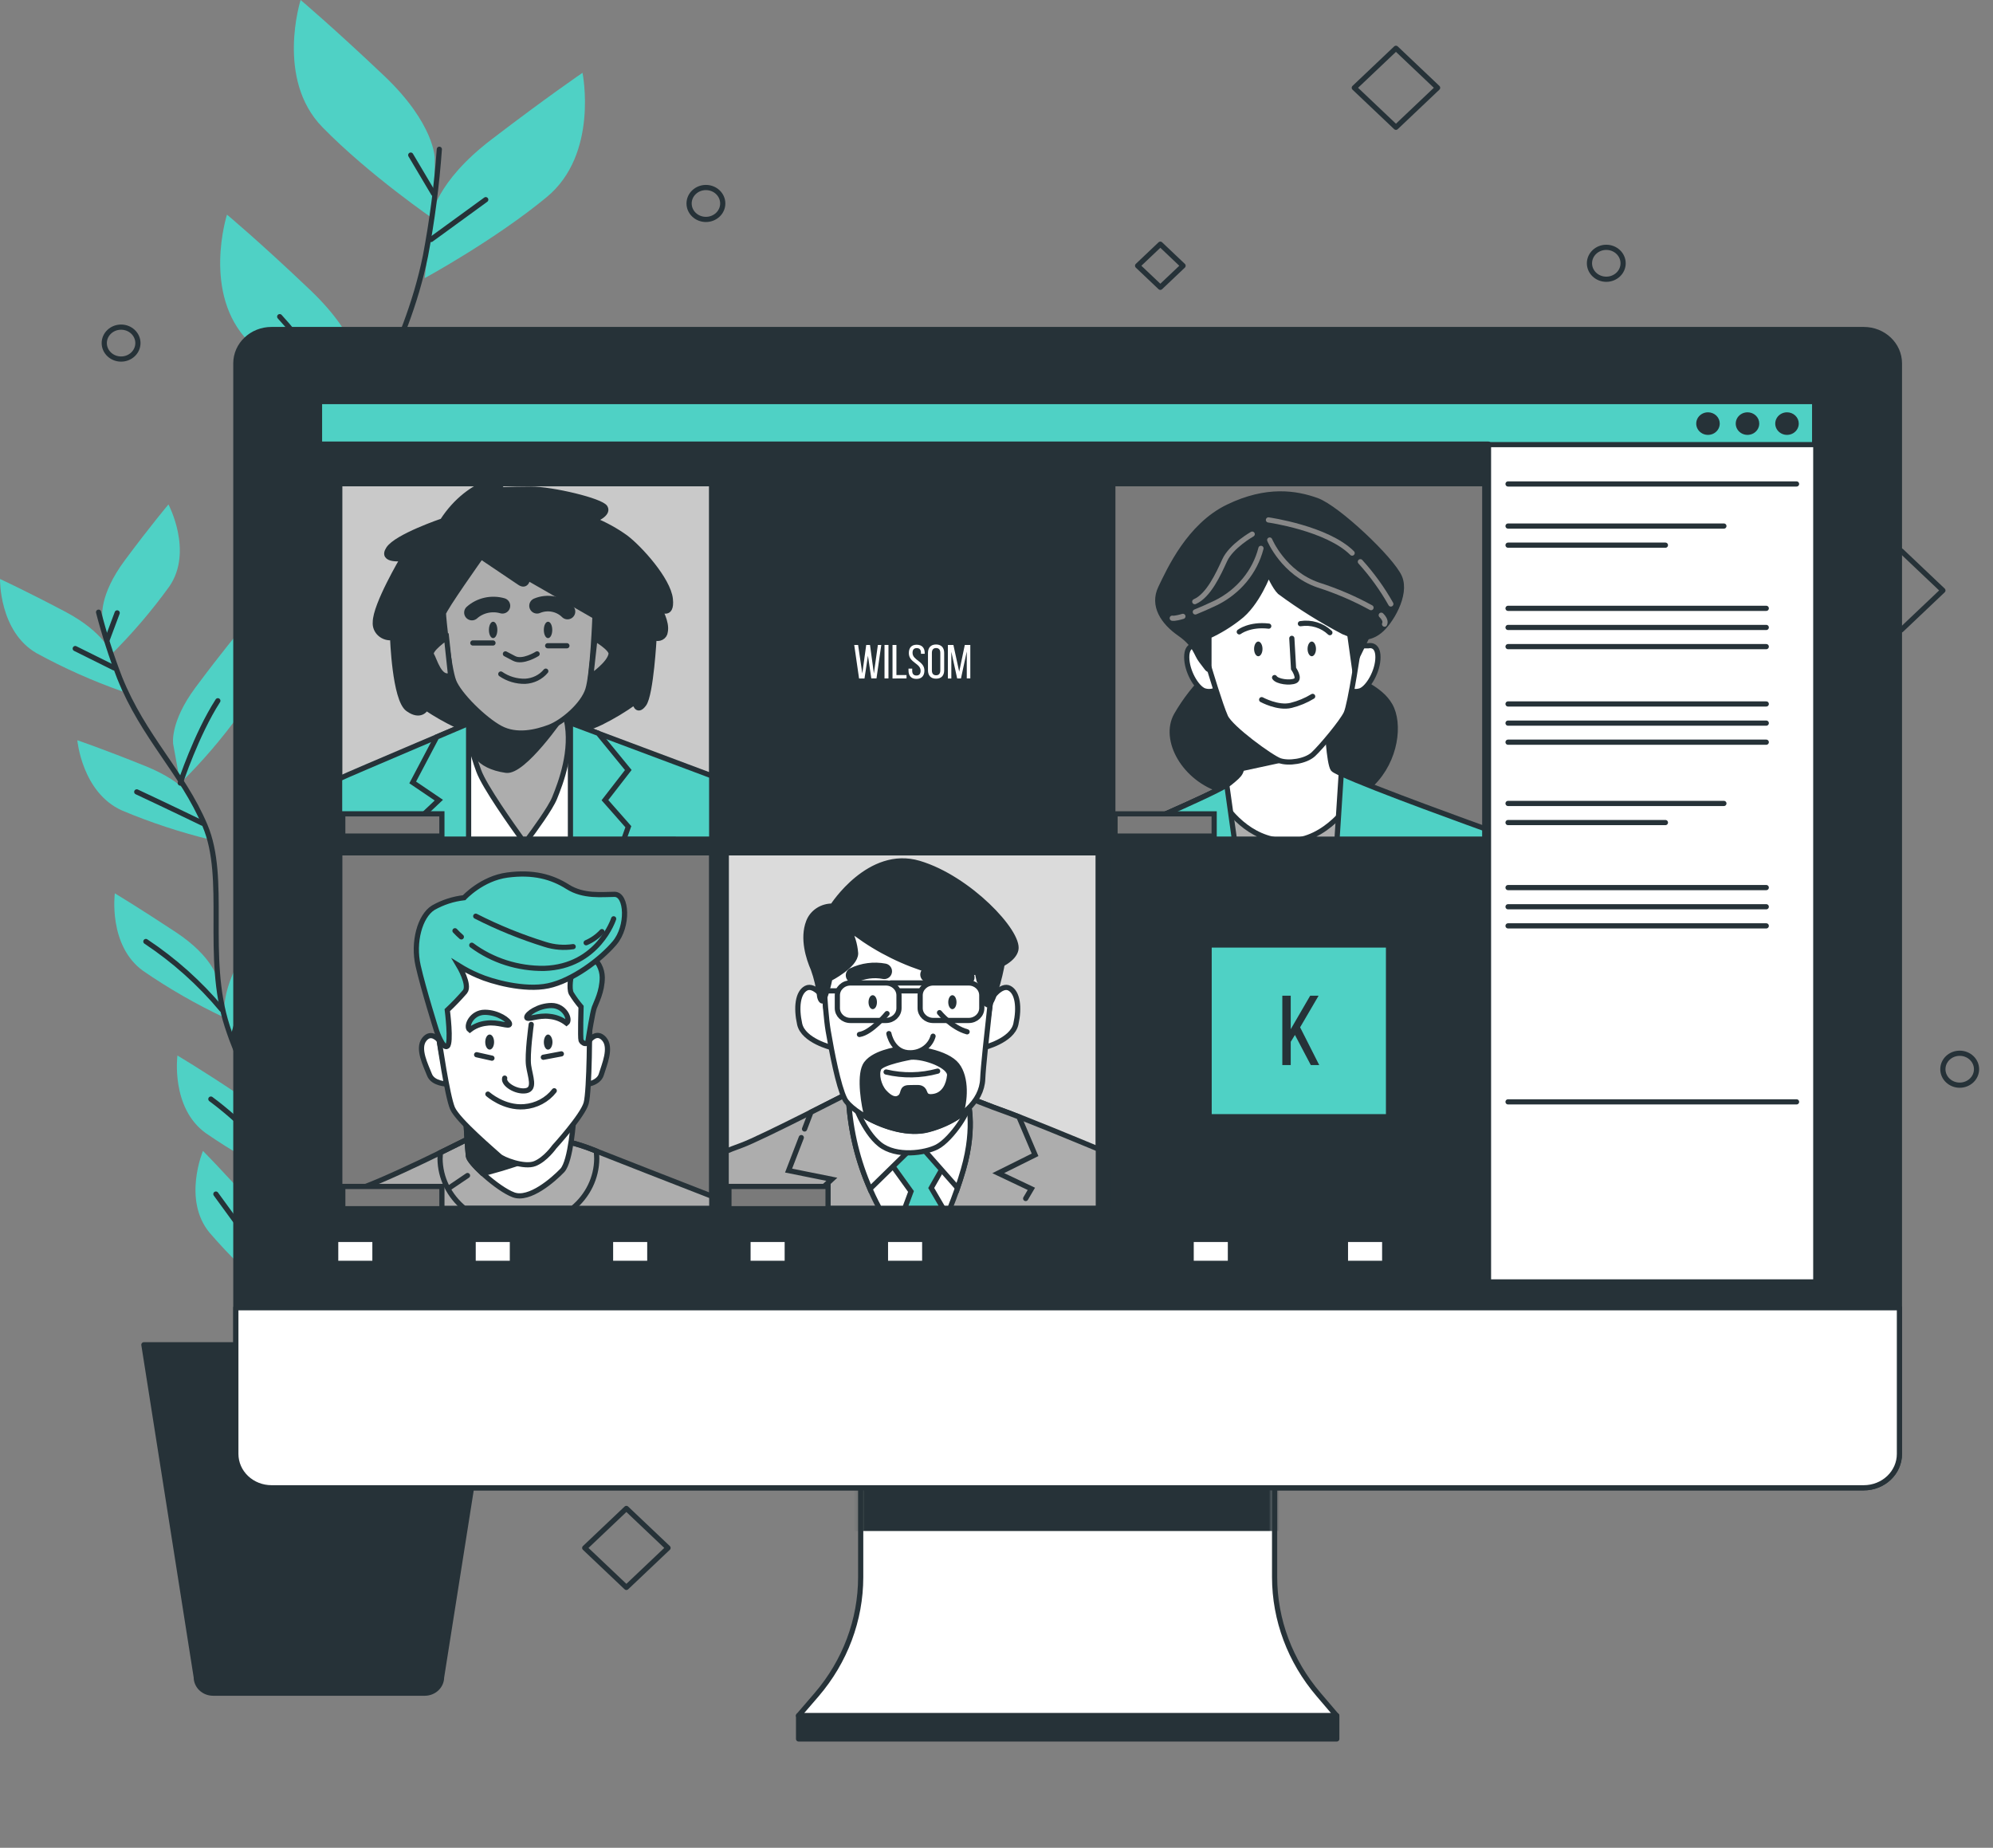
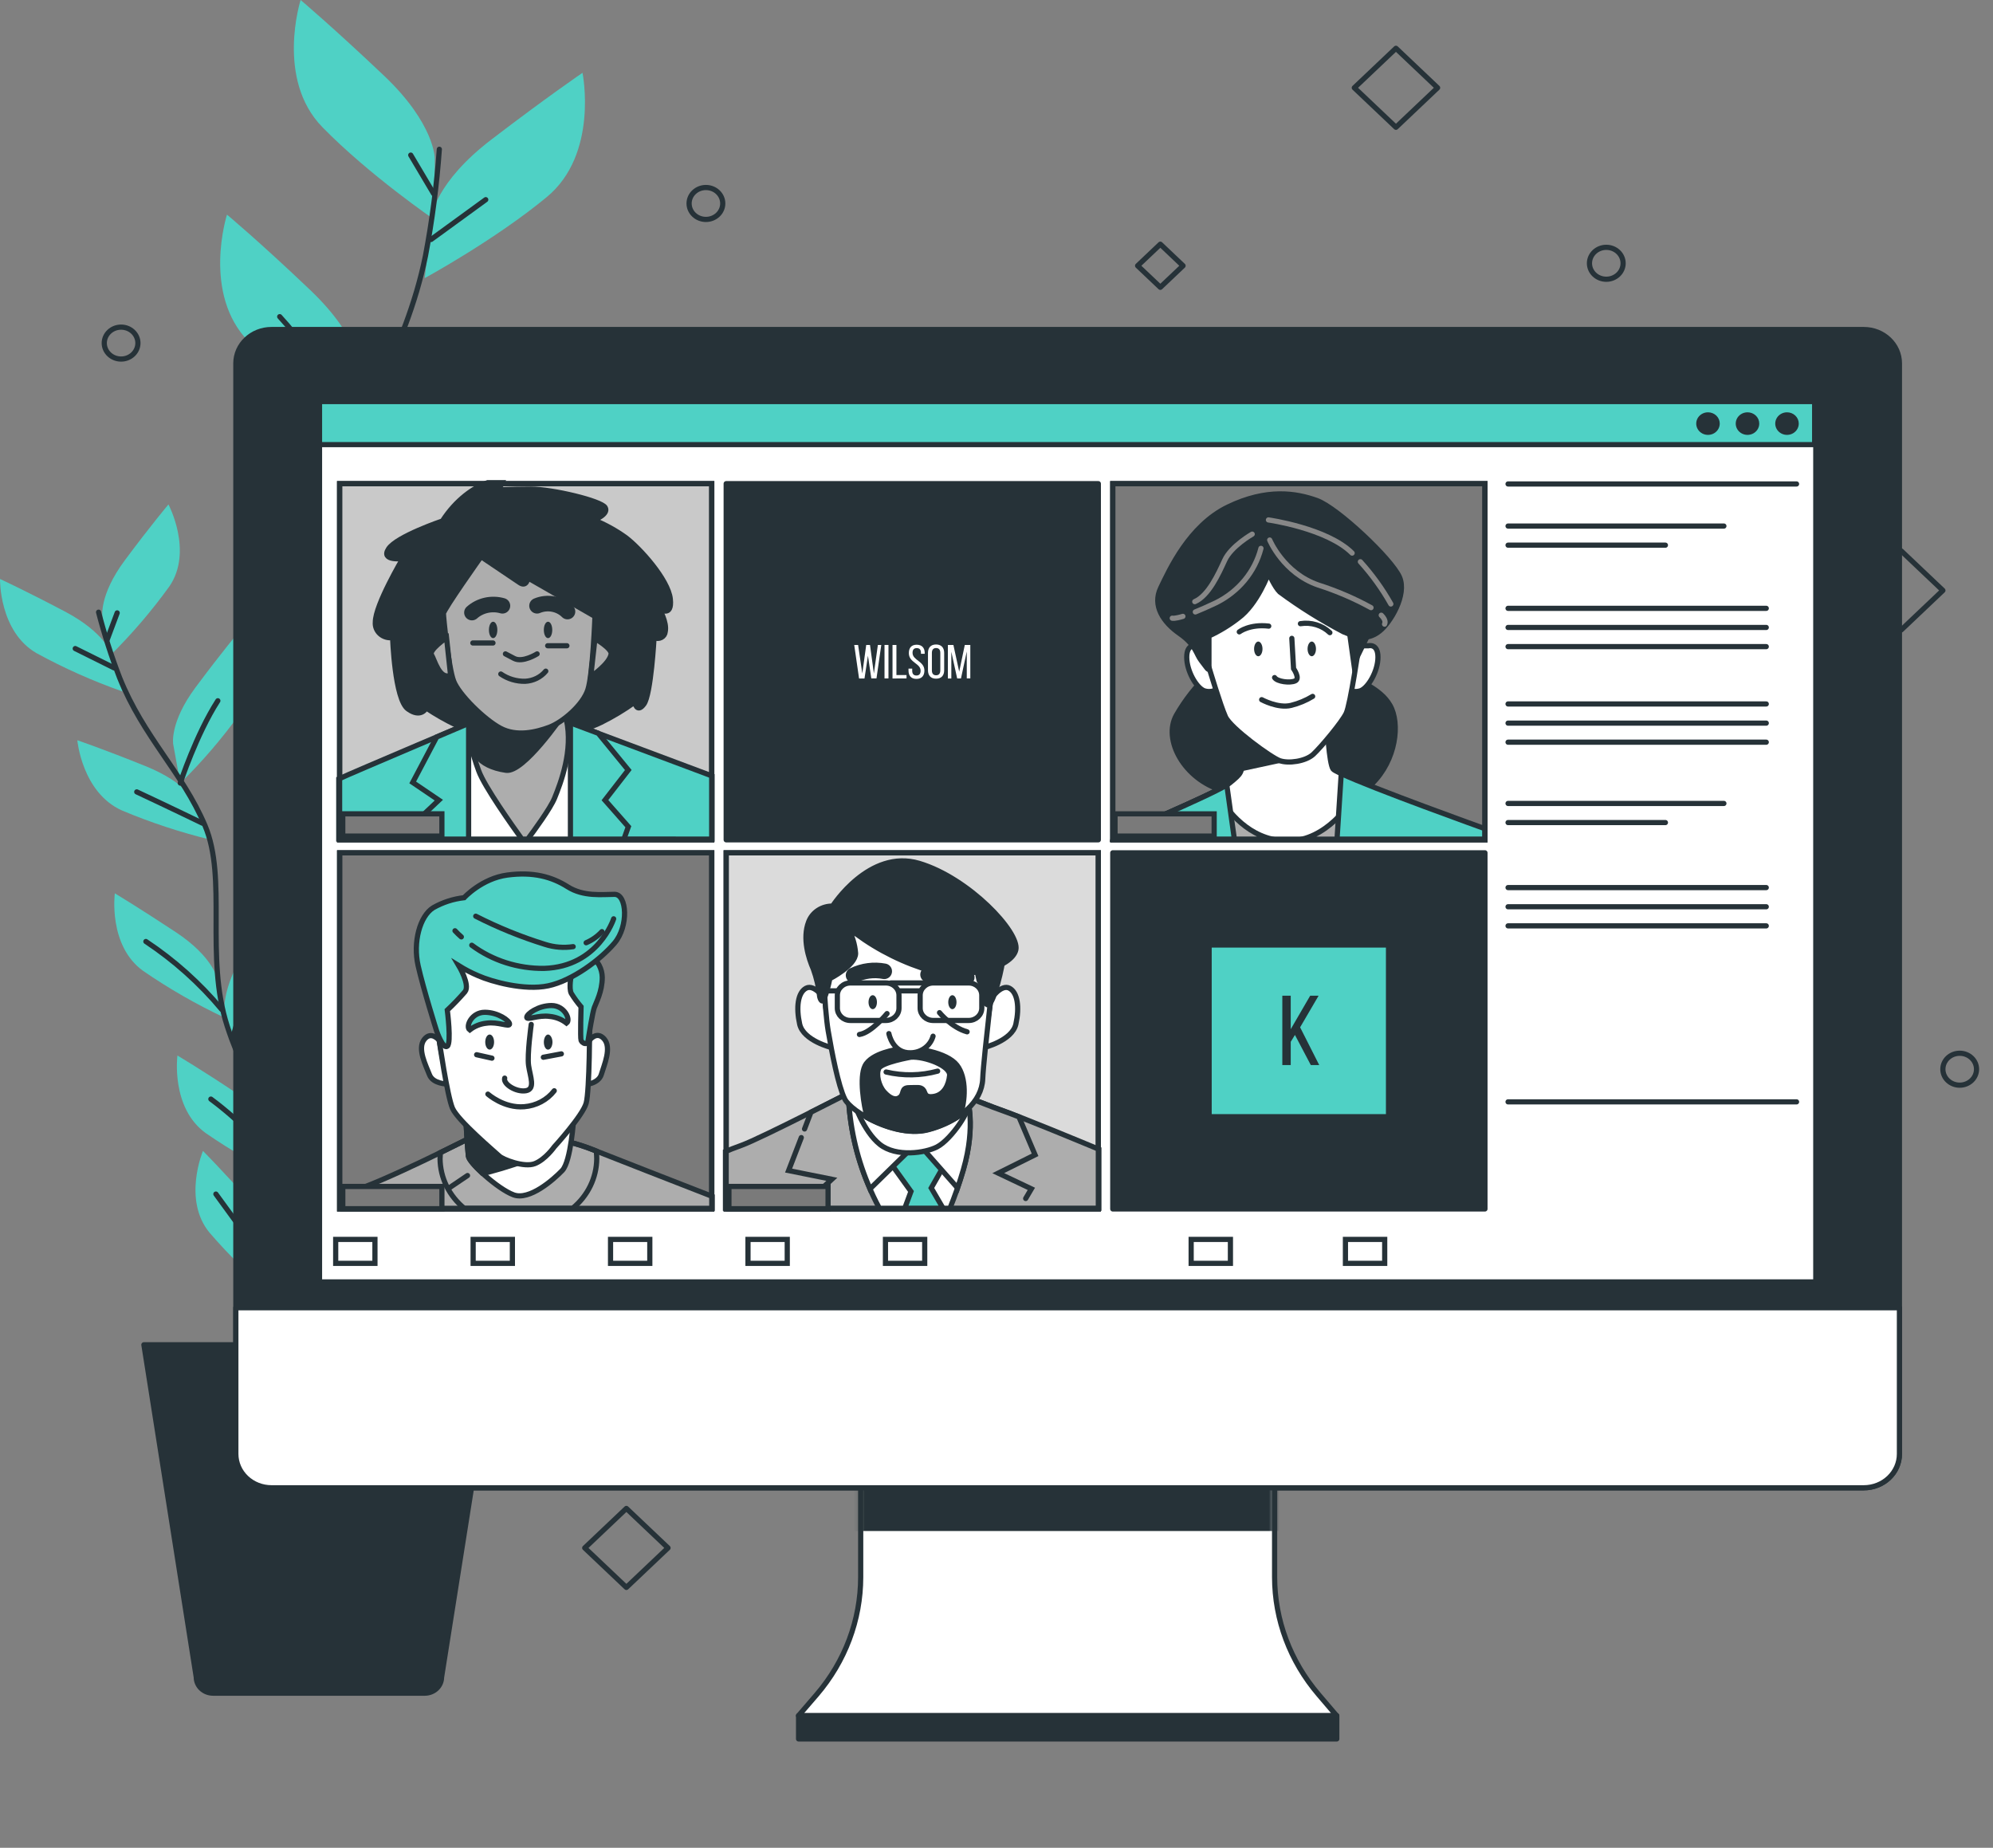
<svg xmlns="http://www.w3.org/2000/svg" width="384" height="356" viewBox="0 0 384 356" fill="none">
  <rect x="0" y="0" width="384" height="356" fill="#808080" stroke="none" />
  <path d="M83.766 30.476C83.766 30.476 83.766 23.851 73.99 14.581C64.213 5.311 57.923 0 57.923 0C57.923 0 53.059 15.226 62.114 24.496C71.169 33.766 83.766 42.374 83.766 42.374V30.476Z" fill="#4FD1C5" />
  <path d="M69.54 71.812C69.54 71.812 69.54 65.187 59.812 55.917C50.084 46.647 43.736 41.352 43.736 41.352C43.736 41.352 38.848 56.609 47.928 65.832C57.007 75.056 69.54 83.734 69.54 83.734V71.812Z" fill="#4FD1C5" />
  <path d="M83.149 41.73C83.149 41.73 83.886 35.143 94.644 26.911C105.401 18.679 112.235 14.029 112.235 14.029C112.235 14.029 115.405 29.663 105.344 37.971C95.284 46.28 81.835 53.582 81.835 53.582L83.149 41.73Z" fill="#4FD1C5" />
  <path d="M66.013 90.577C66.013 90.577 67.472 84.105 79.081 76.98C90.689 69.855 98.01 65.927 98.01 65.927C98.01 65.927 99.42 81.791 88.493 89.047C77.565 96.303 63.362 102.229 63.362 102.229L66.013 90.577Z" fill="#4FD1C5" />
  <path d="M69.231 143.825C69.231 143.825 69.231 137.199 79.007 127.929C88.784 118.66 95.066 113.364 95.066 113.364C95.066 113.364 99.93 128.59 90.883 137.86C81.837 147.13 69.231 155.761 69.231 155.761V143.825Z" fill="#4FD1C5" />
  <path d="M69.067 156.815C69.067 156.815 70.056 150.266 61.772 139.766C53.487 129.267 48.056 123.187 48.056 123.187C48.056 123.187 40.93 137.599 48.534 147.998C56.138 158.398 67.284 168.613 67.284 168.613L69.067 156.815Z" fill="#4FD1C5" />
  <path d="M59.43 195.333C59.43 195.333 59.43 188.708 69.206 179.438C78.983 170.168 85.265 164.872 85.265 164.872C85.265 164.872 90.129 180.099 81.074 189.369C72.019 198.638 59.43 207.255 59.43 207.255V195.333Z" fill="#4FD1C5" />
  <path d="M65.954 230.259C65.954 230.259 64.187 223.857 71.159 212.543C78.13 201.228 82.808 194.587 82.808 194.587C82.808 194.587 91.603 208.146 85.296 219.299C78.99 230.452 69.132 241.789 69.132 241.789L65.954 230.259Z" fill="#4FD1C5" />
  <path d="M84.648 28.758C84.155 35.653 83.262 42.517 81.973 49.319C78.106 68.25 68.443 80.464 64.576 97.566C60.709 114.668 71.807 136.697 68.84 158.664C65.873 180.632 56.85 192.845 59.428 207.503C62.006 222.161 75.528 261.83 75.528 261.83" stroke="#263238" stroke-linecap="round" stroke-linejoin="round" />
  <path d="M83.051 46.141L93.589 38.47" stroke="#263238" stroke-linecap="round" stroke-linejoin="round" />
  <path d="M83.548 37.314L79.138 29.882" stroke="#263238" stroke-linecap="round" stroke-linejoin="round" />
  <path d="M65.168 96.783C65.168 96.783 73.987 90.51 83.05 84.239" stroke="#263238" stroke-linecap="round" stroke-linejoin="round" />
  <path d="M69.538 83.738C69.538 83.738 62.242 70.072 53.892 61.01" stroke="#263238" stroke-linecap="round" stroke-linejoin="round" />
  <path d="M69.579 153.244C74.613 144.446 80.967 136.386 88.442 129.317" stroke="#263238" stroke-linecap="round" stroke-linejoin="round" />
  <path d="M67.861 162.531C67.861 162.531 63.451 152.539 58.304 145.337C53.156 138.135 52.427 137.205 52.427 137.205" stroke="#263238" stroke-linecap="round" stroke-linejoin="round" />
  <path d="M59.43 207.511C61.665 202.248 64.321 197.155 67.374 192.277C70.422 187.758 73.858 183.486 77.645 179.502" stroke="#263238" stroke-linecap="round" stroke-linejoin="round" />
-   <path d="M69.141 241.791C69.141 241.791 68.103 233.866 71.783 227.125C75.464 220.384 79.622 211.56 81.341 208.071" stroke="#263238" stroke-linecap="round" stroke-linejoin="round" />
+   <path d="M69.141 241.791C69.141 241.791 68.103 233.866 71.783 227.125" stroke="#263238" stroke-linecap="round" stroke-linejoin="round" />
  <path d="M19.739 118.925C19.739 118.925 18.985 114.767 24.052 107.949C29.119 101.131 32.458 97.188 32.458 97.188C32.458 97.188 37.266 106.235 32.637 112.976C29.193 117.753 25.334 122.25 21.101 126.419L19.739 118.925Z" fill="#4FD1C5" />
  <path d="M33.374 143.392C33.374 143.392 32.612 139.242 37.687 132.424C42.761 125.606 46.085 121.663 46.085 121.663C46.085 121.663 50.9 130.71 46.263 137.458C42.824 142.237 38.968 146.734 34.736 150.902L33.374 143.392Z" fill="#4FD1C5" />
  <path d="M21.418 125.924C21.418 125.924 20.202 121.873 12.501 117.815C4.8 113.756 0.001 111.55 0.001 111.55C0.001 111.55 -0.194 121.681 7.061 125.855C12.348 128.743 17.88 131.209 23.599 133.226L21.418 125.924Z" fill="#4FD1C5" />
  <path d="M37.76 154.782C37.76 154.782 36.138 150.878 28.032 147.603C19.925 144.329 14.899 142.622 14.899 142.622C14.899 142.622 15.799 152.684 23.484 156.143C29.059 158.49 34.833 160.39 40.743 161.823L37.76 154.782Z" fill="#4FD1C5" />
  <path d="M41.83 188.517C41.83 188.517 41.077 184.359 33.87 179.594C26.663 174.828 22.123 172.115 22.123 172.115C22.123 172.115 20.802 182.169 27.563 187.042C32.496 190.445 37.721 193.451 43.184 196.027L41.83 188.517Z" fill="#4FD1C5" />
  <path d="M43.426 196.645C43.426 196.645 42.048 192.656 46.029 185.2C50.009 177.745 52.733 173.394 52.733 173.394C52.733 173.394 58.845 181.695 55.278 189.005C52.587 194.196 49.441 199.163 45.874 203.855L43.426 196.645Z" fill="#4FD1C5" />
  <path d="M55.693 230.137C55.693 230.137 56.204 225.956 63.094 220.768C69.985 215.579 74.403 212.643 74.403 212.643C74.403 212.643 76.332 222.635 69.879 227.847C65.147 231.518 60.097 234.806 54.785 237.678L55.693 230.137Z" fill="#4FD1C5" />
  <path d="M53.877 219.806C53.877 219.806 53.123 215.655 45.932 210.851C38.742 206.048 34.186 203.365 34.186 203.365C34.186 203.365 32.864 213.411 39.625 218.299C44.558 221.703 49.784 224.709 55.246 227.285L53.877 219.806Z" fill="#4FD1C5" />
  <path d="M53.788 242.381C53.788 242.381 54.136 238.177 48.462 231.805C42.787 225.433 39.107 221.744 39.107 221.744C39.107 221.744 35.134 231.152 40.371 237.493C44.235 241.97 48.487 246.132 53.082 249.937L53.788 242.381Z" fill="#4FD1C5" />
  <path d="M18.993 117.947C20.1 122.221 21.453 126.435 23.046 130.568C27.635 142.036 35.093 148.708 39.478 159.007C43.864 169.307 39.422 184.288 43.799 197.762C48.177 211.236 55.205 218.023 55.27 227.438C55.335 236.854 51.395 263.18 51.395 263.18" stroke="#263238" stroke-linecap="round" stroke-linejoin="round" />
  <path d="M21.986 128.676L14.496 124.956" stroke="#263238" stroke-linecap="round" stroke-linejoin="round" />
  <path d="M20.665 123.2L22.578 118.081" stroke="#263238" stroke-linecap="round" stroke-linejoin="round" />
  <path d="M39.001 158.594C39.001 158.594 32.751 155.566 26.347 152.568" stroke="#263238" stroke-linecap="round" stroke-linejoin="round" />
  <path d="M34.735 150.87C34.735 150.87 37.783 141.546 41.974 135.013" stroke="#263238" stroke-linecap="round" stroke-linejoin="round" />
  <path d="M42.699 194.46C38.529 189.456 33.614 185.055 28.107 181.393" stroke="#263238" stroke-linecap="round" stroke-linejoin="round" />
  <path d="M44.837 200.11C45.842 196.088 47.198 192.152 48.89 188.342C51.322 183.3 51.646 182.639 51.646 182.639" stroke="#263238" stroke-linecap="round" stroke-linejoin="round" />
  <path d="M54.946 234.606C54.946 234.606 59.907 228.842 62.996 226.682C64.859 225.384 66.608 223.944 68.225 222.378" stroke="#263238" stroke-linecap="round" stroke-linejoin="round" />
  <path d="M55.269 227.441C53.268 224.371 51.021 221.452 48.548 218.709C46.114 216.188 43.465 213.862 40.629 211.753" stroke="#263238" stroke-linecap="round" stroke-linejoin="round" />
  <path d="M53.108 249.938C53.108 249.938 52.848 244.858 49.776 241.015C46.703 237.171 43.072 232.06 41.596 230.054" stroke="#263238" stroke-linecap="round" stroke-linejoin="round" />
  <path d="M81.867 326.214H41.059C40.199 326.214 39.374 325.891 38.766 325.314C38.158 324.737 37.816 323.955 37.816 323.14L27.724 259.09H95.202L85.077 323.163C85.071 323.969 84.731 324.741 84.13 325.311C83.53 325.882 82.717 326.206 81.867 326.214Z" fill="#263238" stroke="#263238" stroke-linecap="round" stroke-linejoin="round" />
  <path d="M268.964 9.305L260.939 16.914L268.964 24.523L276.989 16.914L268.964 9.305Z" stroke="#263238" stroke-linecap="round" stroke-linejoin="round" />
  <path d="M366.321 106.148L358.296 113.757L366.321 121.366L374.346 113.757L366.321 106.148Z" stroke="#263238" stroke-linecap="round" stroke-linejoin="round" />
  <path d="M120.687 290.622L112.662 298.231L120.687 305.84L128.712 298.231L120.687 290.622Z" stroke="#263238" stroke-linecap="round" stroke-linejoin="round" />
  <path d="M223.566 47.048L219.187 51.201L223.566 55.353L227.945 51.201L223.566 47.048Z" stroke="#263238" stroke-linecap="round" stroke-linejoin="round" />
  <path d="M136.013 42.276C137.804 42.276 139.256 40.899 139.256 39.201C139.256 37.503 137.804 36.127 136.013 36.127C134.222 36.127 132.77 37.503 132.77 39.201C132.77 40.899 134.222 42.276 136.013 42.276Z" stroke="#263238" stroke-linecap="round" stroke-linejoin="round" />
  <path d="M377.584 209.073C379.375 209.073 380.827 207.696 380.827 205.998C380.827 204.3 379.375 202.924 377.584 202.924C375.793 202.924 374.341 204.3 374.341 205.998C374.341 207.696 375.793 209.073 377.584 209.073Z" stroke="#263238" stroke-linecap="round" stroke-linejoin="round" />
  <path d="M309.491 53.801C311.282 53.801 312.733 52.425 312.733 50.727C312.733 49.029 311.282 47.652 309.491 47.652C307.7 47.652 306.248 49.029 306.248 50.727C306.248 52.425 307.7 53.801 309.491 53.801Z" stroke="#263238" stroke-linecap="round" stroke-linejoin="round" />
  <path d="M23.331 69.176C25.122 69.176 26.573 67.799 26.573 66.101C26.573 64.403 25.122 63.027 23.331 63.027C21.54 63.027 20.088 64.403 20.088 66.101C20.088 67.799 21.54 69.176 23.331 69.176Z" stroke="#263238" stroke-linecap="round" stroke-linejoin="round" />
  <path d="M359.098 63.489H52.315C48.518 63.489 45.441 66.407 45.441 70.007V280.127C45.441 283.726 48.518 286.645 52.315 286.645H359.098C362.894 286.645 365.972 283.726 365.972 280.127V70.007C365.972 66.407 362.894 63.489 359.098 63.489Z" fill="#263238" stroke="#263238" stroke-linecap="round" stroke-linejoin="round" />
  <path d="M245.584 303.857V278.746H165.832V303.88C165.824 312.111 162.833 320.089 157.361 326.478L153.851 330.552H257.533L254.039 326.455C248.577 320.062 245.592 312.085 245.584 303.857Z" fill="white" />
  <mask id="mask0_1018_33666" style="mask-type:luminance" maskUnits="userSpaceOnUse" x="153" y="278" width="105" height="53">
    <path d="M245.581 303.853V278.742H165.83V303.876C165.821 312.107 162.83 320.085 157.358 326.474L153.848 330.548H257.53L254.036 326.451C248.574 320.058 245.589 312.081 245.581 303.853Z" fill="white" />
  </mask>
  <g mask="url(#mask0_1018_33666)">
    <path d="M160.932 294.972H250.476C247.285 289.599 245.61 283.536 245.612 277.37V252.236H165.828V277.37C165.825 283.54 164.138 289.603 160.932 294.972Z" fill="#263238" />
  </g>
  <path d="M245.584 303.857V278.746H165.832V303.88C165.824 312.111 162.833 320.089 157.361 326.478L153.851 330.552H257.533L254.039 326.455C248.577 320.062 245.592 312.085 245.584 303.857Z" stroke="#263238" stroke-linecap="round" stroke-linejoin="round" />
  <path d="M257.563 330.544H153.865V335.033H257.563V330.544Z" fill="#263238" stroke="#263238" stroke-linecap="round" stroke-linejoin="round" />
  <path d="M45.441 251.957H365.972V280.127C365.972 281.856 365.248 283.514 363.959 284.736C362.669 285.959 360.921 286.645 359.098 286.645H52.315C50.492 286.645 48.743 285.959 47.454 284.736C46.165 283.514 45.441 281.856 45.441 280.127V251.957Z" fill="white" stroke="#263238" stroke-linecap="round" stroke-linejoin="round" />
  <path d="M349.855 77.367H61.563V246.981H349.855V77.367Z" fill="white" stroke="#263238" stroke-miterlimit="10" />
  <path d="M290.563 93.243H346.149" stroke="#263238" stroke-miterlimit="10" stroke-linecap="round" />
  <path d="M290.563 212.291H346.149" stroke="#263238" stroke-miterlimit="10" stroke-linecap="round" />
  <path d="M290.563 101.353H332.15" stroke="#263238" stroke-miterlimit="10" stroke-linecap="round" />
  <path d="M290.563 105.035H320.882" stroke="#263238" stroke-miterlimit="10" stroke-linecap="round" />
  <path d="M290.563 154.797H332.15" stroke="#263238" stroke-miterlimit="10" stroke-linecap="round" />
  <path d="M290.563 158.48H320.882" stroke="#263238" stroke-miterlimit="10" stroke-linecap="round" />
  <path d="M290.563 117.206H340.313" stroke="#263238" stroke-miterlimit="10" stroke-linecap="round" />
  <path d="M290.563 120.888H340.313" stroke="#263238" stroke-miterlimit="10" stroke-linecap="round" />
  <path d="M290.563 124.582H340.313" stroke="#263238" stroke-miterlimit="10" stroke-linecap="round" />
  <path d="M290.563 135.629H340.313" stroke="#263238" stroke-miterlimit="10" stroke-linecap="round" />
  <path d="M290.563 139.322H340.313" stroke="#263238" stroke-miterlimit="10" stroke-linecap="round" />
  <path d="M290.563 142.994H340.313" stroke="#263238" stroke-miterlimit="10" stroke-linecap="round" />
  <path d="M290.563 171.006H340.313" stroke="#263238" stroke-miterlimit="10" stroke-linecap="round" />
  <path d="M290.563 174.7H340.313" stroke="#263238" stroke-miterlimit="10" stroke-linecap="round" />
  <path d="M290.563 178.382H340.313" stroke="#263238" stroke-miterlimit="10" stroke-linecap="round" />
  <path d="M349.636 77.367H61.563V85.661H349.636V77.367Z" fill="#4FD1C5" stroke="#263238" stroke-miterlimit="10" stroke-linecap="round" />
  <path d="M330.852 81.605C330.853 81.937 330.751 82.261 330.558 82.538C330.365 82.815 330.089 83.031 329.767 83.159C329.444 83.287 329.088 83.321 328.745 83.257C328.401 83.193 328.086 83.034 327.838 82.8C327.59 82.566 327.421 82.268 327.352 81.942C327.283 81.617 327.318 81.28 327.451 80.973C327.585 80.667 327.811 80.404 328.102 80.22C328.393 80.036 328.735 79.937 329.085 79.937C329.316 79.936 329.546 79.978 329.76 80.062C329.975 80.145 330.169 80.268 330.334 80.423C330.498 80.578 330.628 80.762 330.717 80.965C330.806 81.168 330.852 81.385 330.852 81.605Z" fill="#263238" stroke="#263238" stroke-linecap="round" stroke-linejoin="round" />
  <path d="M338.464 81.605C338.466 81.937 338.363 82.261 338.17 82.538C337.977 82.815 337.702 83.031 337.379 83.159C337.056 83.287 336.7 83.321 336.357 83.257C336.014 83.193 335.698 83.034 335.45 82.8C335.202 82.566 335.033 82.268 334.964 81.942C334.895 81.617 334.93 81.28 335.063 80.973C335.197 80.667 335.423 80.404 335.714 80.22C336.005 80.036 336.347 79.937 336.697 79.937C336.929 79.936 337.158 79.978 337.373 80.062C337.587 80.145 337.782 80.268 337.946 80.423C338.11 80.578 338.241 80.762 338.329 80.965C338.418 81.168 338.464 81.385 338.464 81.605Z" fill="#263238" stroke="#263238" stroke-linecap="round" stroke-linejoin="round" />
  <path d="M346.076 81.605C346.078 81.937 345.976 82.261 345.783 82.538C345.589 82.815 345.314 83.031 344.991 83.159C344.668 83.287 344.313 83.321 343.969 83.257C343.626 83.193 343.31 83.034 343.062 82.8C342.815 82.566 342.645 82.268 342.577 81.942C342.508 81.617 342.542 81.28 342.676 80.973C342.809 80.667 343.036 80.404 343.327 80.22C343.617 80.036 343.959 79.937 344.309 79.937C344.541 79.936 344.771 79.978 344.985 80.062C345.199 80.145 345.394 80.268 345.558 80.423C345.723 80.578 345.853 80.762 345.942 80.965C346.031 81.168 346.076 81.385 346.076 81.605Z" fill="#263238" stroke="#263238" stroke-linecap="round" stroke-linejoin="round" />
-   <path d="M286.795 85.566H61.563V246.978H286.795V85.566Z" fill="#263238" stroke="#263238" stroke-linecap="round" stroke-linejoin="round" />
  <path d="M72.242 238.791H64.678V243.403H72.242V238.791Z" fill="white" stroke="#263238" stroke-miterlimit="10" />
  <path d="M98.725 238.791H91.162V243.403H98.725V238.791Z" fill="white" stroke="#263238" stroke-miterlimit="10" />
  <path d="M125.2 238.791H117.636V243.403H125.2V238.791Z" fill="white" stroke="#263238" stroke-miterlimit="10" />
  <path d="M151.683 238.791H144.119V243.403H151.683V238.791Z" fill="white" stroke="#263238" stroke-miterlimit="10" />
  <path d="M178.168 238.791H170.605V243.403H178.168V238.791Z" fill="white" stroke="#263238" stroke-miterlimit="10" />
  <path d="M266.796 238.791H259.232V243.403H266.796V238.791Z" fill="white" stroke="#263238" stroke-miterlimit="10" />
  <path d="M237.07 238.791H229.506V243.403H237.07V238.791Z" fill="white" stroke="#263238" stroke-miterlimit="10" />
  <path d="M286.112 164.306H214.402V232.921H286.112V164.306Z" fill="#263238" stroke="#263238" stroke-linecap="round" stroke-linejoin="round" />
  <path d="M267.533 182.072H232.966V215.154H267.533V182.072Z" fill="#4FD1C5" stroke="#263238" stroke-miterlimit="10" stroke-linecap="round" />
  <path d="M249.502 199.396L248.691 200.718V205.199H247.07V191.84H248.691V198.289L252.437 191.84H254.058L250.499 197.927L254.18 205.199H252.558L249.502 199.396Z" fill="#263238" />
  <path d="M211.619 164.306H139.917V232.921H211.619V164.306Z" fill="#DBDBDB" stroke="#263238" stroke-miterlimit="10" stroke-linecap="round" />
  <path d="M211.726 232.786V221.418C207.997 219.881 197.58 215.531 192.538 213.732C186.336 211.549 178.708 207.176 164.887 209.889C164.887 209.889 146.623 219.305 142.902 220.65C141.443 221.172 140.47 221.572 139.781 221.856V232.786H211.726Z" fill="#ADADAD" stroke="#263238" stroke-miterlimit="10" stroke-linecap="round" />
  <path d="M154.389 219.174L151.94 225.531L160.274 227.206L154.68 232.379" fill="#ADADAD" />
  <path d="M154.389 219.174L151.94 225.531L160.274 227.206L154.68 232.379" stroke="#263238" stroke-miterlimit="10" stroke-linecap="round" />
  <path d="M197.622 230.91L198.716 229.05L192.336 226.022L199.429 222.494L196.316 215.176C194.89 214.623 193.576 214.131 192.514 213.754C186.313 211.571 178.685 207.198 164.863 209.911C164.863 209.911 160.875 211.963 156.246 214.292L155.014 217.513" fill="#ADADAD" />
  <path d="M197.622 230.91L198.716 229.05L192.336 226.022L199.429 222.494L196.316 215.176C194.89 214.623 193.576 214.131 192.514 213.754C186.313 211.571 178.685 207.198 164.863 209.911C164.863 209.911 160.875 211.963 156.246 214.292L155.014 217.513" stroke="#263238" stroke-miterlimit="10" stroke-linecap="round" />
  <path d="M169.435 232.791H183.03C183.897 230.647 184.805 228.126 185.608 225.359C188.088 216.789 186.321 211.577 186.321 211.577L163.469 211.108C163.707 216.902 164.964 222.618 167.19 228.018C167.847 229.646 168.597 231.24 169.435 232.791Z" fill="white" stroke="#263238" stroke-miterlimit="10" stroke-linecap="round" />
  <path d="M174.323 232.787H181.7L179.422 228.883L182.965 222.664L177.825 215.77L170.205 222.157L175.523 229.551L174.323 232.787Z" fill="#4FD1C5" stroke="#263238" stroke-miterlimit="10" stroke-linecap="round" />
  <path d="M163.469 211.108C163.707 216.902 164.964 222.618 167.19 228.018C167.336 228.372 167.481 228.718 167.627 229.056L176.763 220.117L184.497 228.879C184.886 227.749 185.267 226.573 185.624 225.328C188.104 216.758 186.337 211.547 186.337 211.547L163.469 211.108Z" fill="white" stroke="#263238" stroke-miterlimit="10" stroke-linecap="round" />
  <path d="M164.384 212.076C164.384 212.076 166.337 217.964 169.523 220.485C172.709 223.006 178.278 222.13 180.516 220.985C183.418 219.501 187.317 213.298 186.19 213.252C184.65 213.237 164.384 212.076 164.384 212.076Z" fill="white" stroke="#263238" stroke-miterlimit="10" stroke-linecap="round" />
  <path d="M158.857 192.413C158.857 192.413 156.911 189.554 155.314 190.392C153.717 191.229 153.36 194.096 154.074 197.309C154.787 200.522 160.275 201.844 160.275 201.844L158.857 192.413Z" fill="white" stroke="#263238" stroke-miterlimit="10" stroke-linecap="round" />
  <path d="M190.95 192.413C190.95 192.413 192.904 189.554 194.493 190.392C196.082 191.229 196.447 194.096 195.733 197.309C195.02 200.522 189.532 201.844 189.532 201.844L190.95 192.413Z" fill="white" stroke="#263238" stroke-miterlimit="10" stroke-linecap="round" />
  <path d="M163.996 175.438C163.996 175.438 160.275 176.783 159.213 179.281C158.151 181.78 158.856 194.408 159.57 198.612C160.283 202.817 161.515 209.204 162.756 211.725C163.996 214.246 172.686 219.289 178.888 217.605C185.089 215.922 189.175 212.225 189.345 207.859C189.515 203.493 192.004 183.655 192.004 181.134C192.004 178.613 181.02 172.725 175.523 172.056C170.027 171.388 163.996 175.438 163.996 175.438Z" fill="white" stroke="#263238" stroke-miterlimit="10" stroke-linecap="round" />
  <path d="M164.459 187.902C166.283 187.026 168.363 186.755 170.369 187.133L164.459 187.902Z" fill="white" />
  <path d="M164.459 187.902C166.283 187.026 168.363 186.755 170.369 187.133" stroke="#263238" stroke-width="3" stroke-miterlimit="10" stroke-linecap="round" />
-   <path d="M178.813 187.762C178.813 187.762 183.263 186.77 186.271 188.3L178.813 187.762Z" fill="white" />
  <path d="M178.813 187.762C178.813 187.762 183.263 186.77 186.271 188.3" stroke="#263238" stroke-width="3" stroke-miterlimit="10" stroke-linecap="round" />
  <path d="M170.699 189.381H163.849C162.461 189.381 161.336 190.448 161.336 191.764V194.224C161.336 195.54 162.461 196.606 163.849 196.606H170.699C172.086 196.606 173.212 195.54 173.212 194.224V191.764C173.212 190.448 172.086 189.381 170.699 189.381Z" stroke="#263238" stroke-miterlimit="10" stroke-linecap="round" />
  <path d="M186.652 189.381H179.802C178.414 189.381 177.289 190.448 177.289 191.764V194.224C177.289 195.54 178.414 196.606 179.802 196.606H186.652C188.04 196.606 189.165 195.54 189.165 194.224V191.764C189.165 190.448 188.04 189.381 186.652 189.381Z" stroke="#263238" stroke-miterlimit="10" stroke-linecap="round" />
  <path d="M171.623 189.381H178.887" stroke="#263238" stroke-miterlimit="10" stroke-linecap="round" />
  <path d="M173.211 190.905H177.289" stroke="#263238" stroke-miterlimit="10" stroke-linecap="round" />
  <path d="M161.335 190.905H158.855" stroke="#263238" stroke-miterlimit="10" stroke-linecap="round" />
  <path d="M189.176 190.905H190.765" stroke="#263238" stroke-miterlimit="10" stroke-linecap="round" />
  <path d="M168.964 193.085C168.964 193.854 168.608 194.43 168.154 194.43C167.7 194.43 167.343 193.83 167.343 193.085C167.343 192.339 167.7 191.74 168.154 191.74C168.608 191.74 168.964 192.347 168.964 193.085Z" fill="#263238" />
  <path d="M183.498 194.43C183.937 194.43 184.293 193.828 184.293 193.085C184.293 192.342 183.937 191.74 183.498 191.74C183.06 191.74 182.704 192.342 182.704 193.085C182.704 193.828 183.06 194.43 183.498 194.43Z" fill="#263238" />
  <path d="M170.909 195.278C170.909 195.278 167.893 198.975 165.591 199.305" stroke="#263238" stroke-miterlimit="10" stroke-linecap="round" />
  <path d="M181.018 195.1C181.018 195.1 183.321 197.959 186.336 198.797" stroke="#263238" stroke-miterlimit="10" stroke-linecap="round" />
  <path d="M173.042 202.159C173.042 202.159 167.894 202.835 166.654 205.356C165.56 207.577 166.403 212.958 167.1 215.348C170.472 217.208 175.133 218.653 178.887 217.654C181.085 217.087 183.159 216.15 185.007 214.887C185.996 212.166 186.28 207.662 184.383 205.218C182.486 202.774 176.406 201.659 173.042 202.159Z" fill="#263238" stroke="#263238" stroke-miterlimit="10" stroke-linecap="round" />
  <path d="M175.523 203.677C175.523 203.677 169.848 204.683 169.313 205.86C168.778 207.036 169.313 209.226 170.383 210.402C171.454 211.578 172.507 212.078 173.391 211.409C174.275 210.74 173.569 209.557 175.166 209.557C176.763 209.557 177.29 209.388 177.825 209.895C178.36 210.402 178.004 211.578 179.949 211.24C181.895 210.902 182.786 209.057 182.965 207.205C183.143 205.352 178.166 203.507 175.523 203.677Z" fill="white" stroke="#263238" stroke-miterlimit="10" stroke-linecap="round" />
  <path d="M170.731 206.538C173.999 207.314 177.425 207.255 180.661 206.369" stroke="#263238" stroke-miterlimit="10" stroke-linecap="round" />
  <path d="M171.265 199.138C171.265 199.138 171.97 202.981 175.521 202.835C176.499 202.809 177.442 202.484 178.209 201.908C178.977 201.331 179.526 200.535 179.776 199.638" fill="white" />
  <path d="M171.265 199.138C171.265 199.138 171.97 202.981 175.521 202.835C176.499 202.809 177.442 202.484 178.209 201.908C178.977 201.331 179.526 200.535 179.776 199.638" stroke="#263238" stroke-miterlimit="10" stroke-linecap="round" />
  <path d="M188.103 186.366L188.638 188.887L189.278 189.833C189.278 189.833 189.343 193.761 190.413 193.591C191.483 193.422 193.242 185.859 193.242 184.514C193.242 183.169 187.892 184.683 188.103 186.366Z" fill="#263238" stroke="#263238" stroke-miterlimit="10" stroke-linecap="round" />
  <path d="M163.289 178.632C167.524 182.07 172.391 184.741 177.645 186.51C185.979 189.193 195.018 186.341 195.731 182.975C196.444 179.608 186.684 169.193 177.086 166.334C167.488 163.475 160.419 174.574 160.419 174.574C159.413 174.558 158.427 174.842 157.599 175.385C156.772 175.928 156.145 176.703 155.806 177.602C154.566 180.792 155.806 184.658 156.698 186.672C157.328 188.414 157.744 190.219 157.938 192.052C157.938 192.052 158.295 193.589 158.822 192.39C159.279 191.137 159.635 189.852 159.884 188.547C159.884 188.547 164.853 186.026 164.853 183.674C164.718 181.907 164.184 180.187 163.289 178.632Z" fill="#263238" stroke="#263238" stroke-miterlimit="10" stroke-linecap="round" />
  <path d="M159.544 228.586H140.446V232.875H159.544V228.586Z" fill="#7A7A7A" stroke="#263238" stroke-miterlimit="10" stroke-linecap="round" />
  <path d="M211.619 164.306H139.917V232.921H211.619V164.306Z" stroke="#263238" stroke-miterlimit="10" stroke-linecap="round" />
  <path d="M137.139 164.306H65.437V232.921H137.139V164.306Z" fill="#7A7A7A" stroke="#263238" stroke-miterlimit="10" stroke-linecap="round" />
  <path d="M114.126 221.464C108.84 219.357 102.185 218.55 99.291 218.228C96.397 217.905 91.274 218.873 91.274 218.873C91.274 218.873 73.196 228.097 67.23 229.711C66.589 229.88 66.014 230.041 65.479 230.195V232.801H137.221V230.495C131.052 228.097 118.106 223.039 114.126 221.464Z" fill="#ADADAD" stroke="#263238" stroke-miterlimit="10" stroke-linecap="round" />
  <path d="M89.45 232.801H110.324C111.772 231.612 112.936 230.144 113.738 228.496C114.541 226.847 114.963 225.055 114.978 223.239C114.978 222.746 114.945 222.253 114.88 221.763L114.126 221.464C108.841 219.357 102.186 218.55 99.291 218.228C96.397 217.905 91.274 218.873 91.274 218.873C91.274 218.873 88.542 220.264 84.854 222.063C84.854 222.447 84.789 222.832 84.789 223.239C84.803 225.056 85.226 226.848 86.03 228.497C86.834 230.146 88 231.613 89.45 232.801Z" stroke="#263238" stroke-miterlimit="10" stroke-linecap="round" />
  <path d="M86.497 228.904L90.08 226.483" stroke="#263238" stroke-miterlimit="10" stroke-linecap="round" />
  <path d="M89.74 215.325C89.74 215.325 90.08 221.474 90.25 222.765C90.421 224.056 95.876 229.068 98.949 230.205C102.021 231.343 106.617 227.292 108.328 225.517C110.038 223.741 110.541 215.325 110.541 215.325C110.541 215.325 103.553 219.691 99.8 218.884C96.046 218.076 89.74 215.325 89.74 215.325Z" fill="white" stroke="#263238" stroke-miterlimit="10" stroke-linecap="round" />
  <path d="M99.289 218.791C96.027 217.851 92.836 216.7 89.74 215.347C89.74 215.347 90.08 221.496 90.25 222.787C90.323 223.364 91.45 224.678 92.942 226.054C93.349 226.002 93.752 225.925 94.15 225.823C97.516 224.929 100.819 223.833 104.039 222.541L99.289 218.791Z" fill="#263238" stroke="#263238" stroke-miterlimit="10" stroke-linecap="round" />
  <path d="M84.62 200.441C84.62 200.441 83.088 198.497 81.726 200.28C80.364 202.063 82.066 205.291 82.747 207.067C83.428 208.843 86.16 208.85 86.16 208.85L84.62 200.441Z" fill="white" stroke="#263238" stroke-miterlimit="10" stroke-linecap="round" />
  <path d="M113.518 200.511C113.518 200.511 114.912 198.474 116.404 200.165C117.895 201.856 116.404 205.184 115.861 207.006C115.318 208.828 112.618 208.997 112.618 208.997L113.518 200.511Z" fill="white" stroke="#263238" stroke-miterlimit="10" stroke-linecap="round" />
  <path d="M84.619 200.449C84.619 200.449 86.159 211.118 87.18 213.516C88.202 215.914 95.538 222.086 96.219 222.739C96.9 223.393 100.994 224.999 103.045 224.192C105.096 223.385 106.79 220.964 106.79 220.964C106.79 220.964 112.254 214.976 112.935 212.555C113.616 210.134 113.616 196.706 113.616 196.706C113.616 196.706 112.765 188.136 111.565 186.675C110.365 185.215 100.313 184.416 94.541 184.254C88.769 184.093 84.943 184.116 84.619 186.514C84.294 188.912 84.619 200.449 84.619 200.449Z" fill="white" stroke="#263238" stroke-miterlimit="10" stroke-linecap="round" />
  <path d="M110.072 187.828C110.072 187.828 109.561 190.411 110.072 191.387C110.628 192.293 111.256 193.156 111.953 193.97C111.953 193.97 111.783 199.957 111.953 200.441C112.123 200.926 113.145 201.571 113.315 200.441C113.485 199.312 114.166 195.099 114.506 194.131C114.847 193.162 116.039 191.056 116.039 188.312C116.029 187.499 115.825 186.697 115.442 185.969C115.058 185.241 114.506 184.604 113.826 184.108L110.072 187.828Z" fill="#4FD1C5" stroke="#263238" stroke-miterlimit="10" stroke-linecap="round" />
  <path d="M84.133 198.664C84.133 198.664 81.579 190.578 80.558 186.051C79.536 181.524 80.898 176.512 83.452 174.898C85.275 173.855 87.312 173.192 89.426 172.953C89.426 172.953 92.831 169.233 97.776 168.588C102.721 167.942 106.304 168.91 109.376 170.855C112.449 172.8 116.024 172.308 118.415 172.308C120.806 172.308 121.147 178.457 118.415 181.685C115.683 184.913 110.227 188.964 105.623 189.932C101.018 190.901 94.712 189.125 92.15 187.995C90.846 187.443 89.591 186.792 88.397 186.051C88.397 186.051 90.618 189.771 89.596 191.062C88.523 192.302 87.384 193.49 86.184 194.621C86.184 194.621 86.994 200.931 86.184 201.577C85.373 202.223 84.133 198.664 84.133 198.664Z" fill="#4FD1C5" stroke="#263238" stroke-miterlimit="10" stroke-linecap="round" />
  <path d="M90.899 182.11C94.878 185.066 99.804 186.642 104.859 186.575C115.284 186.245 118.235 177.021 118.235 177.021" stroke="#263238" stroke-miterlimit="10" stroke-linecap="round" />
  <path d="M87.665 179.324C88.049 179.74 88.458 180.135 88.889 180.508" stroke="#263238" stroke-miterlimit="10" stroke-linecap="round" />
  <path d="M112.935 181.636C114.098 181.134 115.134 180.403 115.975 179.491" stroke="#263238" stroke-miterlimit="10" stroke-linecap="round" />
  <path d="M91.661 176.521C95.942 178.704 100.418 180.523 105.037 181.955C106.773 182.512 108.626 182.66 110.436 182.385" stroke="#263238" stroke-miterlimit="10" stroke-linecap="round" />
  <path d="M102.356 197.369C102.356 197.369 101.545 203.188 101.845 205.294C102.145 207.4 103.215 209.821 101.335 210.144C99.454 210.466 96.9 208.852 97.241 207.715" stroke="#263238" stroke-miterlimit="10" stroke-linecap="round" />
  <path d="M94.006 210.797C94.006 210.797 97.07 213.549 100.994 213.226C102.136 213.137 103.244 212.816 104.244 212.285C105.244 211.755 106.112 211.027 106.79 210.152" stroke="#263238" stroke-miterlimit="10" stroke-linecap="round" />
  <path d="M94.345 202.221C94.816 202.221 95.197 201.571 95.197 200.769C95.197 199.966 94.816 199.316 94.345 199.316C93.875 199.316 93.494 199.966 93.494 200.769C93.494 201.571 93.875 202.221 94.345 202.221Z" fill="#263238" />
  <path d="M106.448 200.776C106.448 201.545 106.067 202.229 105.597 202.229C105.127 202.229 104.786 201.576 104.786 200.776C104.786 199.977 105.167 199.316 105.597 199.316C106.026 199.316 106.448 199.969 106.448 200.776Z" fill="#263238" />
  <path d="M90.503 198.43C91.426 197.704 92.554 197.252 93.746 197.131C95.959 196.808 98.18 197.946 98.18 197.293C98.18 196.639 95.959 195.033 93.406 195.033C90.852 195.033 89.652 197.784 90.503 198.43Z" fill="#4FD1C5" stroke="#263238" stroke-miterlimit="10" stroke-linecap="round" />
  <path d="M109.164 197.121C108.242 196.396 107.113 195.947 105.922 195.83C103.709 195.507 101.488 196.637 101.488 195.991C101.488 195.345 103.709 193.731 106.262 193.731C108.816 193.731 110.016 196.498 109.164 197.121Z" fill="#4FD1C5" stroke="#263238" stroke-miterlimit="10" stroke-linecap="round" />
  <path d="M91.834 203.21L94.785 203.871" stroke="#263238" stroke-miterlimit="10" stroke-linecap="round" />
  <path d="M104.689 203.696L108.158 203.043" stroke="#263238" stroke-miterlimit="10" stroke-linecap="round" />
  <path d="M85.145 228.586H66.046V232.875H85.145V228.586Z" fill="#7A7A7A" stroke="#263238" stroke-miterlimit="10" stroke-linecap="round" />
  <path d="M137.139 164.306H65.437V232.921H137.139V164.306Z" stroke="#263238" stroke-miterlimit="10" stroke-linecap="round" />
  <path d="M286.112 93.186H214.402V161.802H286.112V93.186Z" fill="#7A7A7A" stroke="#263238" stroke-miterlimit="10" stroke-linecap="round" />
  <path d="M232.967 129.761C230.475 132.14 228.351 134.842 226.66 137.786C224.009 142.505 228.152 150.084 235.455 152.259C242.759 154.434 259.686 155.564 264.339 151.006C268.992 146.448 269.811 139.362 267.817 135.895C265.822 132.429 261.842 131.652 257.7 127.871C253.557 124.089 241.098 120.945 232.967 129.761Z" fill="#263238" stroke="#263238" stroke-miterlimit="10" stroke-linecap="round" />
  <path d="M230.477 124.414C230.477 124.414 228.653 123.937 228.653 126.612C228.653 129.287 230.477 132.438 231.968 133.068C232.441 133.235 232.951 133.279 233.447 133.195C233.943 133.111 234.407 132.903 234.789 132.592L232.803 124.414H230.477Z" fill="white" stroke="#263238" stroke-miterlimit="10" stroke-linecap="round" />
  <path d="M263.673 124.414C263.673 124.414 265.497 123.937 265.497 126.612C265.497 129.287 263.673 132.438 262.173 133.068C261.701 133.234 261.19 133.278 260.694 133.194C260.198 133.11 259.735 132.902 259.352 132.592L261.346 124.414H263.673Z" fill="white" stroke="#263238" stroke-miterlimit="10" stroke-linecap="round" />
  <path d="M284.418 161.674V159.668C284.418 159.668 257.667 149.283 256.856 148.177C256.046 147.07 255.697 139.522 255.697 139.522L239.265 139.837V146.601C239.265 148.807 239.265 148.968 236.939 150.852C234.612 152.735 215.205 160.767 214.54 161.397C214.483 161.48 214.447 161.575 214.435 161.674H284.418Z" fill="white" stroke="#263238" stroke-miterlimit="10" stroke-linecap="round" />
  <path d="M240.084 146.597C240.084 147.135 240.084 147.55 240.084 147.896L250.776 145.59L249.09 141.032C249.09 141.032 247.915 140.371 246.658 139.733L240.132 139.856L240.084 146.597Z" fill="#263238" stroke="#263238" stroke-miterlimit="10" stroke-linecap="round" />
  <path d="M284.418 161.676V159.67C284.418 159.67 270.596 154.29 262.53 150.869C261.428 153.029 257.415 160.016 250.906 161.676H284.418Z" fill="#ADADAD" stroke="#263238" stroke-miterlimit="10" stroke-linecap="round" />
  <path d="M245.07 161.665C238.812 160.174 235.342 154.386 234.304 152.349C228.338 155.339 215.092 160.873 214.549 161.388C214.491 161.471 214.455 161.566 214.443 161.665H245.07Z" fill="#ADADAD" stroke="#263238" stroke-miterlimit="10" stroke-linecap="round" />
  <path d="M237.831 161.667L236.371 151.237C232.424 153.65 215.173 160.798 214.549 161.39C214.491 161.473 214.455 161.568 214.443 161.667H237.831Z" fill="#4FD1C5" stroke="#263238" stroke-miterlimit="10" stroke-linecap="round" />
  <path d="M286.105 161.666V159.66C286.105 159.66 264.283 151.835 258.422 149.045L257.611 161.666H286.105Z" fill="#4FD1C5" stroke="#263238" stroke-miterlimit="10" stroke-linecap="round" />
  <path d="M232.968 128.663C232.968 128.663 235.124 135.896 236.121 138.102C237.118 140.308 244.917 145.972 246.578 146.556C248.24 147.141 251.556 146.718 253.064 145.304C254.571 143.889 258.544 139.155 259.37 137.433C260.197 135.711 261.859 124.212 261.859 124.212C262.53 122.433 262.53 120.488 261.859 118.709C260.684 116.073 251.726 109.647 246.262 107.572C240.798 105.496 239.291 107.572 235.31 113.721C231.33 119.87 230.827 121.745 231.16 123.159C231.492 124.574 232.651 128.04 232.651 128.04L232.968 128.663Z" fill="white" stroke="#263238" stroke-miterlimit="10" stroke-linecap="round" />
  <path d="M248.903 122.99L249.235 128.816C249.235 128.816 250.557 130.707 249.56 131.176C248.563 131.645 246.082 131.337 245.579 130.546" stroke="#263238" stroke-miterlimit="10" stroke-linecap="round" />
  <path d="M243.09 134.801C243.09 134.801 246.244 136.53 248.765 135.9C250.236 135.534 251.636 134.951 252.915 134.171" stroke="#263238" stroke-miterlimit="10" stroke-linecap="round" />
  <path d="M243.251 125.024C243.251 125.793 242.887 126.438 242.441 126.438C241.995 126.438 241.63 125.8 241.63 125.024C241.63 124.248 242.003 123.602 242.441 123.602C242.878 123.602 243.251 124.255 243.251 125.024Z" fill="#263238" />
  <path d="M253.556 125.024C253.556 125.793 253.183 126.438 252.745 126.438C252.307 126.438 251.935 125.8 251.935 125.024C251.935 124.248 252.307 123.602 252.745 123.602C253.183 123.602 253.556 124.255 253.556 125.024Z" fill="#263238" />
  <path d="M238.779 121.737C238.779 121.737 240.765 120.199 244.454 120.63" stroke="#263238" stroke-miterlimit="10" stroke-linecap="round" />
  <path d="M250.558 120.16C251.581 119.997 252.63 120.069 253.617 120.37C254.604 120.671 255.501 121.192 256.232 121.89" stroke="#263238" stroke-miterlimit="10" stroke-linecap="round" />
  <path d="M244.421 110.418C244.421 110.418 242.264 116.398 238.608 119.073C236.867 120.434 234.962 121.595 232.934 122.532V128.681C232.934 129.45 232.439 128.52 231.442 127.259C230.445 125.998 230.445 124.269 227.292 122.071C224.138 119.872 221.982 116.69 223.644 113.255C225.306 109.819 229.116 101.295 236.614 97.674C244.113 94.054 249.722 95 253.703 96.422C257.683 97.844 268.148 107.736 269.648 111.187C271.148 114.638 267.816 120.003 265.83 121.571C263.844 123.139 262.012 123.108 258.858 121.733C254.558 119.48 250.452 116.91 246.577 114.046C245.58 113.085 244.421 110.418 244.421 110.418Z" fill="#263238" stroke="#263238" stroke-miterlimit="10" stroke-linecap="round" />
  <path d="M227.914 118.752C226.252 119.251 225.863 119.105 225.863 119.105" stroke="#878787" stroke-miterlimit="10" stroke-linecap="round" />
  <path d="M242.954 105.646C242.38 107.879 241.311 109.97 239.816 111.78C238.322 113.589 236.437 115.075 234.288 116.138C232.667 116.907 231.37 117.476 230.308 117.898" stroke="#878787" stroke-miterlimit="10" stroke-linecap="round" />
  <path d="M266.13 118.529C266.754 119.152 267.014 119.736 266.77 120.251" stroke="#878787" stroke-miterlimit="10" stroke-linecap="round" />
  <path d="M244.639 104.044C244.639 104.044 247.282 110.416 254.019 112.722C257.543 113.848 260.941 115.306 264.16 117.073" stroke="#878787" stroke-miterlimit="10" stroke-linecap="round" />
  <path d="M262.108 108.227C264.373 110.729 266.341 113.459 267.978 116.367" stroke="#878787" stroke-miterlimit="10" stroke-linecap="round" />
  <path d="M244.397 100.173C244.397 100.173 255.706 101.764 260.521 106.56" stroke="#878787" stroke-miterlimit="10" stroke-linecap="round" />
  <path d="M241.267 102.91C241.267 102.91 237.214 105.215 235.974 107.929C234.733 110.642 232.845 114.769 230.202 115.915" stroke="#878787" stroke-miterlimit="10" stroke-linecap="round" />
  <path d="M260.018 121.896L260.853 127.876L263.836 121.742L259.686 121.266L260.018 121.896Z" fill="#263238" stroke="#263238" stroke-miterlimit="10" stroke-linecap="round" />
  <path d="M233.937 156.799H214.838V161.088H233.937V156.799Z" fill="#7A7A7A" stroke="#263238" stroke-miterlimit="10" stroke-linecap="round" />
  <path d="M286.112 93.186H214.402V161.802H286.112V93.186Z" stroke="#263238" stroke-miterlimit="10" stroke-linecap="round" />
  <path d="M211.62 93.186H139.918V161.802H211.62V93.186Z" fill="#263238" stroke="#263238" stroke-linecap="round" stroke-linejoin="round" />
  <path d="M166.566 130.723H165.52L164.588 124.258H165.334L166.144 129.754L166.898 124.266H167.628L168.374 129.762L169.144 124.258H169.8L168.876 130.707H167.879L167.231 126.334L166.566 130.723Z" fill="white" />
  <path d="M171.185 124.258V130.707H170.423V124.258H171.185Z" fill="white" />
  <path d="M171.964 130.723V124.258H172.718V130.054H174.663V130.707L171.964 130.723Z" fill="white" />
  <path d="M178.167 125.79V125.966H177.445V125.79C177.445 125.213 177.21 124.867 176.634 124.867C176.059 124.867 175.824 125.213 175.824 125.782C175.824 127.235 178.11 127.373 178.11 129.187C178.11 130.163 177.615 130.801 176.57 130.801C175.524 130.801 175.046 130.163 175.046 129.187V128.818H175.759V129.225C175.759 129.802 176.01 130.148 176.57 130.148C177.129 130.148 177.38 129.802 177.38 129.225C177.38 127.78 175.11 127.688 175.11 125.828C175.11 124.837 175.597 124.214 176.618 124.214C177.64 124.214 178.167 124.837 178.167 125.79Z" fill="white" />
  <path d="M178.797 125.791C178.797 124.807 179.316 124.169 180.354 124.169C181.392 124.169 181.918 124.807 181.918 125.791V129.135C181.918 130.111 181.408 130.757 180.354 130.757C179.3 130.757 178.797 130.111 178.797 129.135V125.791ZM179.551 129.166C179.551 129.757 179.811 130.103 180.362 130.103C180.913 130.103 181.173 129.757 181.173 129.166V125.791C181.173 125.207 180.921 124.854 180.362 124.854C179.803 124.854 179.551 125.207 179.551 125.791V129.166Z" fill="white" />
  <path d="M185.154 130.715H184.424L183.297 125.58V130.723H182.633V124.258H183.695L184.813 129.408L185.892 124.258H186.954V130.707H186.273V125.519L185.154 130.715Z" fill="white" />
  <path d="M137.136 93.185H65.434V161.8H137.136V93.185Z" fill="#C9C9C9" stroke="#263238" stroke-miterlimit="10" stroke-linecap="round" />
  <path d="M120.511 103.533C118.636 102.191 116.597 101.069 114.439 100.19C114.439 100.19 117.373 99.075 116.595 97.776C115.817 96.477 106.405 94.241 102.295 94.241C98.185 94.241 95.437 94.433 95.437 94.433C95.437 94.433 96.694 93.549 96.848 92.996H93.962C91.359 93.903 87.882 96.27 85.247 100.374C85.247 100.374 76.436 103.349 74.863 105.755C73.29 108.161 77.611 107.607 77.611 107.607C77.611 107.607 72.317 116.523 72.317 119.867C72.28 120.283 72.342 120.701 72.499 121.091C72.656 121.481 72.904 121.832 73.224 122.118C73.545 122.404 73.929 122.618 74.349 122.743C74.769 122.869 75.214 122.902 75.649 122.841C75.649 122.841 76.038 134.732 78.592 136.584C81.145 138.437 82.118 136.4 82.118 136.4C85.789 138.854 89.813 140.793 94.067 142.157C100.723 144.202 112.088 141.043 115.809 139.182C118.08 138.054 120.249 136.751 122.294 135.286C122.294 135.286 122.691 137.515 124.061 135.654C125.431 133.794 126.023 122.841 126.023 122.841C126.237 122.949 126.477 123.004 126.719 123.003C126.962 123.001 127.2 122.942 127.413 122.832C127.626 122.722 127.807 122.563 127.939 122.37C128.071 122.177 128.151 121.956 128.171 121.727C128.568 119.867 126.996 117.269 126.996 117.269C126.996 117.269 129.549 119.129 129.152 115.409C128.755 111.689 123.251 105.578 120.511 103.533Z" fill="#263238" stroke="#263238" stroke-miterlimit="10" stroke-linecap="round" />
  <path d="M137.186 161.663V149.495C131.608 147.405 112.315 140.164 109.543 139.142C106.3 137.95 94.067 137.774 94.067 137.774C94.067 137.774 67.429 149.042 65.273 150.072V161.655L137.186 161.663Z" fill="#4FD1C5" stroke="#263238" stroke-miterlimit="10" stroke-linecap="round" />
  <path d="M79.672 158.765L80.678 161.663H120.213L121.064 159.28L116.557 154.161L121.056 148.358L115.268 141.279L109.537 139.142C106.294 137.95 94.061 137.774 94.061 137.774L84.131 142.001L79.518 150.748L84.553 154.161L79.672 158.765Z" fill="#4FD1C5" stroke="#263238" stroke-miterlimit="10" stroke-linecap="round" />
  <path d="M109.908 161.663V139.273L109.543 139.142C106.301 137.95 94.068 137.774 94.068 137.774L90.29 139.38V161.67L109.908 161.663Z" fill="white" stroke="#263238" stroke-miterlimit="10" stroke-linecap="round" />
  <path d="M100.554 161.671H101.681C102.962 159.957 106.042 155.737 106.845 153.777C108.053 150.803 110.444 144.6 109.131 138.666C108.661 136.522 108.012 133.532 108.012 133.532C108.012 133.532 96.055 135.476 91.759 131.41C92.068 133.43 91.876 135.491 91.199 137.429C89.692 141.018 90.981 145.038 92.237 148.512C93.331 151.548 98.803 159.242 100.554 161.671Z" fill="#ADADAD" stroke="#263238" stroke-miterlimit="10" stroke-linecap="round" />
  <path d="M91.895 135.627C91.895 135.627 86.277 146.81 97.513 148.409C100.885 148.885 108.367 137.932 108.367 137.932L91.895 135.627Z" fill="#263238" stroke="#263238" stroke-miterlimit="10" stroke-linecap="round" />
  <path d="M92.69 107.247C92.69 107.247 85.442 117.462 85.442 118.207C85.442 118.953 86.423 128.607 87.404 131.205C88.385 133.803 93.281 138.637 96.419 140.305C99.556 141.973 103.269 141.074 105.822 140.121C108.376 139.168 112.307 135.855 113.264 132.88C114.221 129.906 114.634 118.761 114.634 118.761L101.704 111.336C101.704 111.336 101.51 113.188 100.14 112.266L92.69 107.247Z" fill="#ADADAD" stroke="#263238" stroke-miterlimit="10" stroke-linecap="round" />
  <path d="M86.036 122.855C86.036 122.855 82.558 125.238 83.142 126.168C83.725 127.098 84.666 131.026 86.814 130.096L86.036 122.855Z" fill="#ADADAD" stroke="#263238" stroke-miterlimit="10" stroke-linecap="round" />
  <path d="M114.633 123.033L113.822 130.373C113.822 130.373 117.47 127.929 117.746 126.008C117.916 124.932 114.633 123.033 114.633 123.033Z" fill="#ADADAD" stroke="#263238" stroke-miterlimit="10" stroke-linecap="round" />
  <path d="M95.825 121.368C95.825 122.236 95.476 122.944 95.014 122.944C94.552 122.944 94.203 122.236 94.203 121.368C94.203 120.499 94.552 119.785 95.014 119.785C95.476 119.785 95.825 120.492 95.825 121.368Z" fill="#263238" />
  <path d="M106.405 121.368C106.405 122.236 106.056 122.944 105.594 122.944C105.132 122.944 104.783 122.236 104.783 121.368C104.783 120.499 105.132 119.785 105.594 119.785C106.056 119.785 106.405 120.492 106.405 121.368Z" fill="#263238" />
  <path d="M90.93 118.021C91.702 117.333 92.652 116.85 93.684 116.62C94.716 116.391 95.793 116.423 96.807 116.714" stroke="#263238" stroke-width="3" stroke-miterlimit="10" stroke-linecap="round" />
  <path d="M103.473 116.712C104.453 116.301 105.543 116.188 106.594 116.387C107.645 116.587 108.605 117.089 109.342 117.826" stroke="#263238" stroke-width="3" stroke-miterlimit="10" stroke-linecap="round" />
  <path d="M96.492 129.861C97.855 130.805 99.507 131.297 101.194 131.26C101.963 131.221 102.715 131.026 103.398 130.689C104.082 130.353 104.682 129.882 105.158 129.308" stroke="#263238" stroke-miterlimit="10" stroke-linecap="round" />
  <path d="M103.487 125.981C103.487 125.981 100.714 127.734 99.052 126.857L97.382 125.981" stroke="#263238" stroke-miterlimit="10" stroke-linecap="round" />
  <path d="M91.102 123.879H94.985" stroke="#263238" stroke-miterlimit="10" stroke-linecap="round" />
  <path d="M105.523 124.413H109.228" stroke="#263238" stroke-miterlimit="10" stroke-linecap="round" />
  <path d="M85.142 156.797H66.043V161.086H85.142V156.797Z" fill="#7A7A7A" stroke="#263238" stroke-miterlimit="10" stroke-linecap="round" />
  <path d="M137.136 93.185H65.434V161.8H137.136V93.185Z" stroke="#263238" stroke-miterlimit="10" stroke-linecap="round" />
</svg>